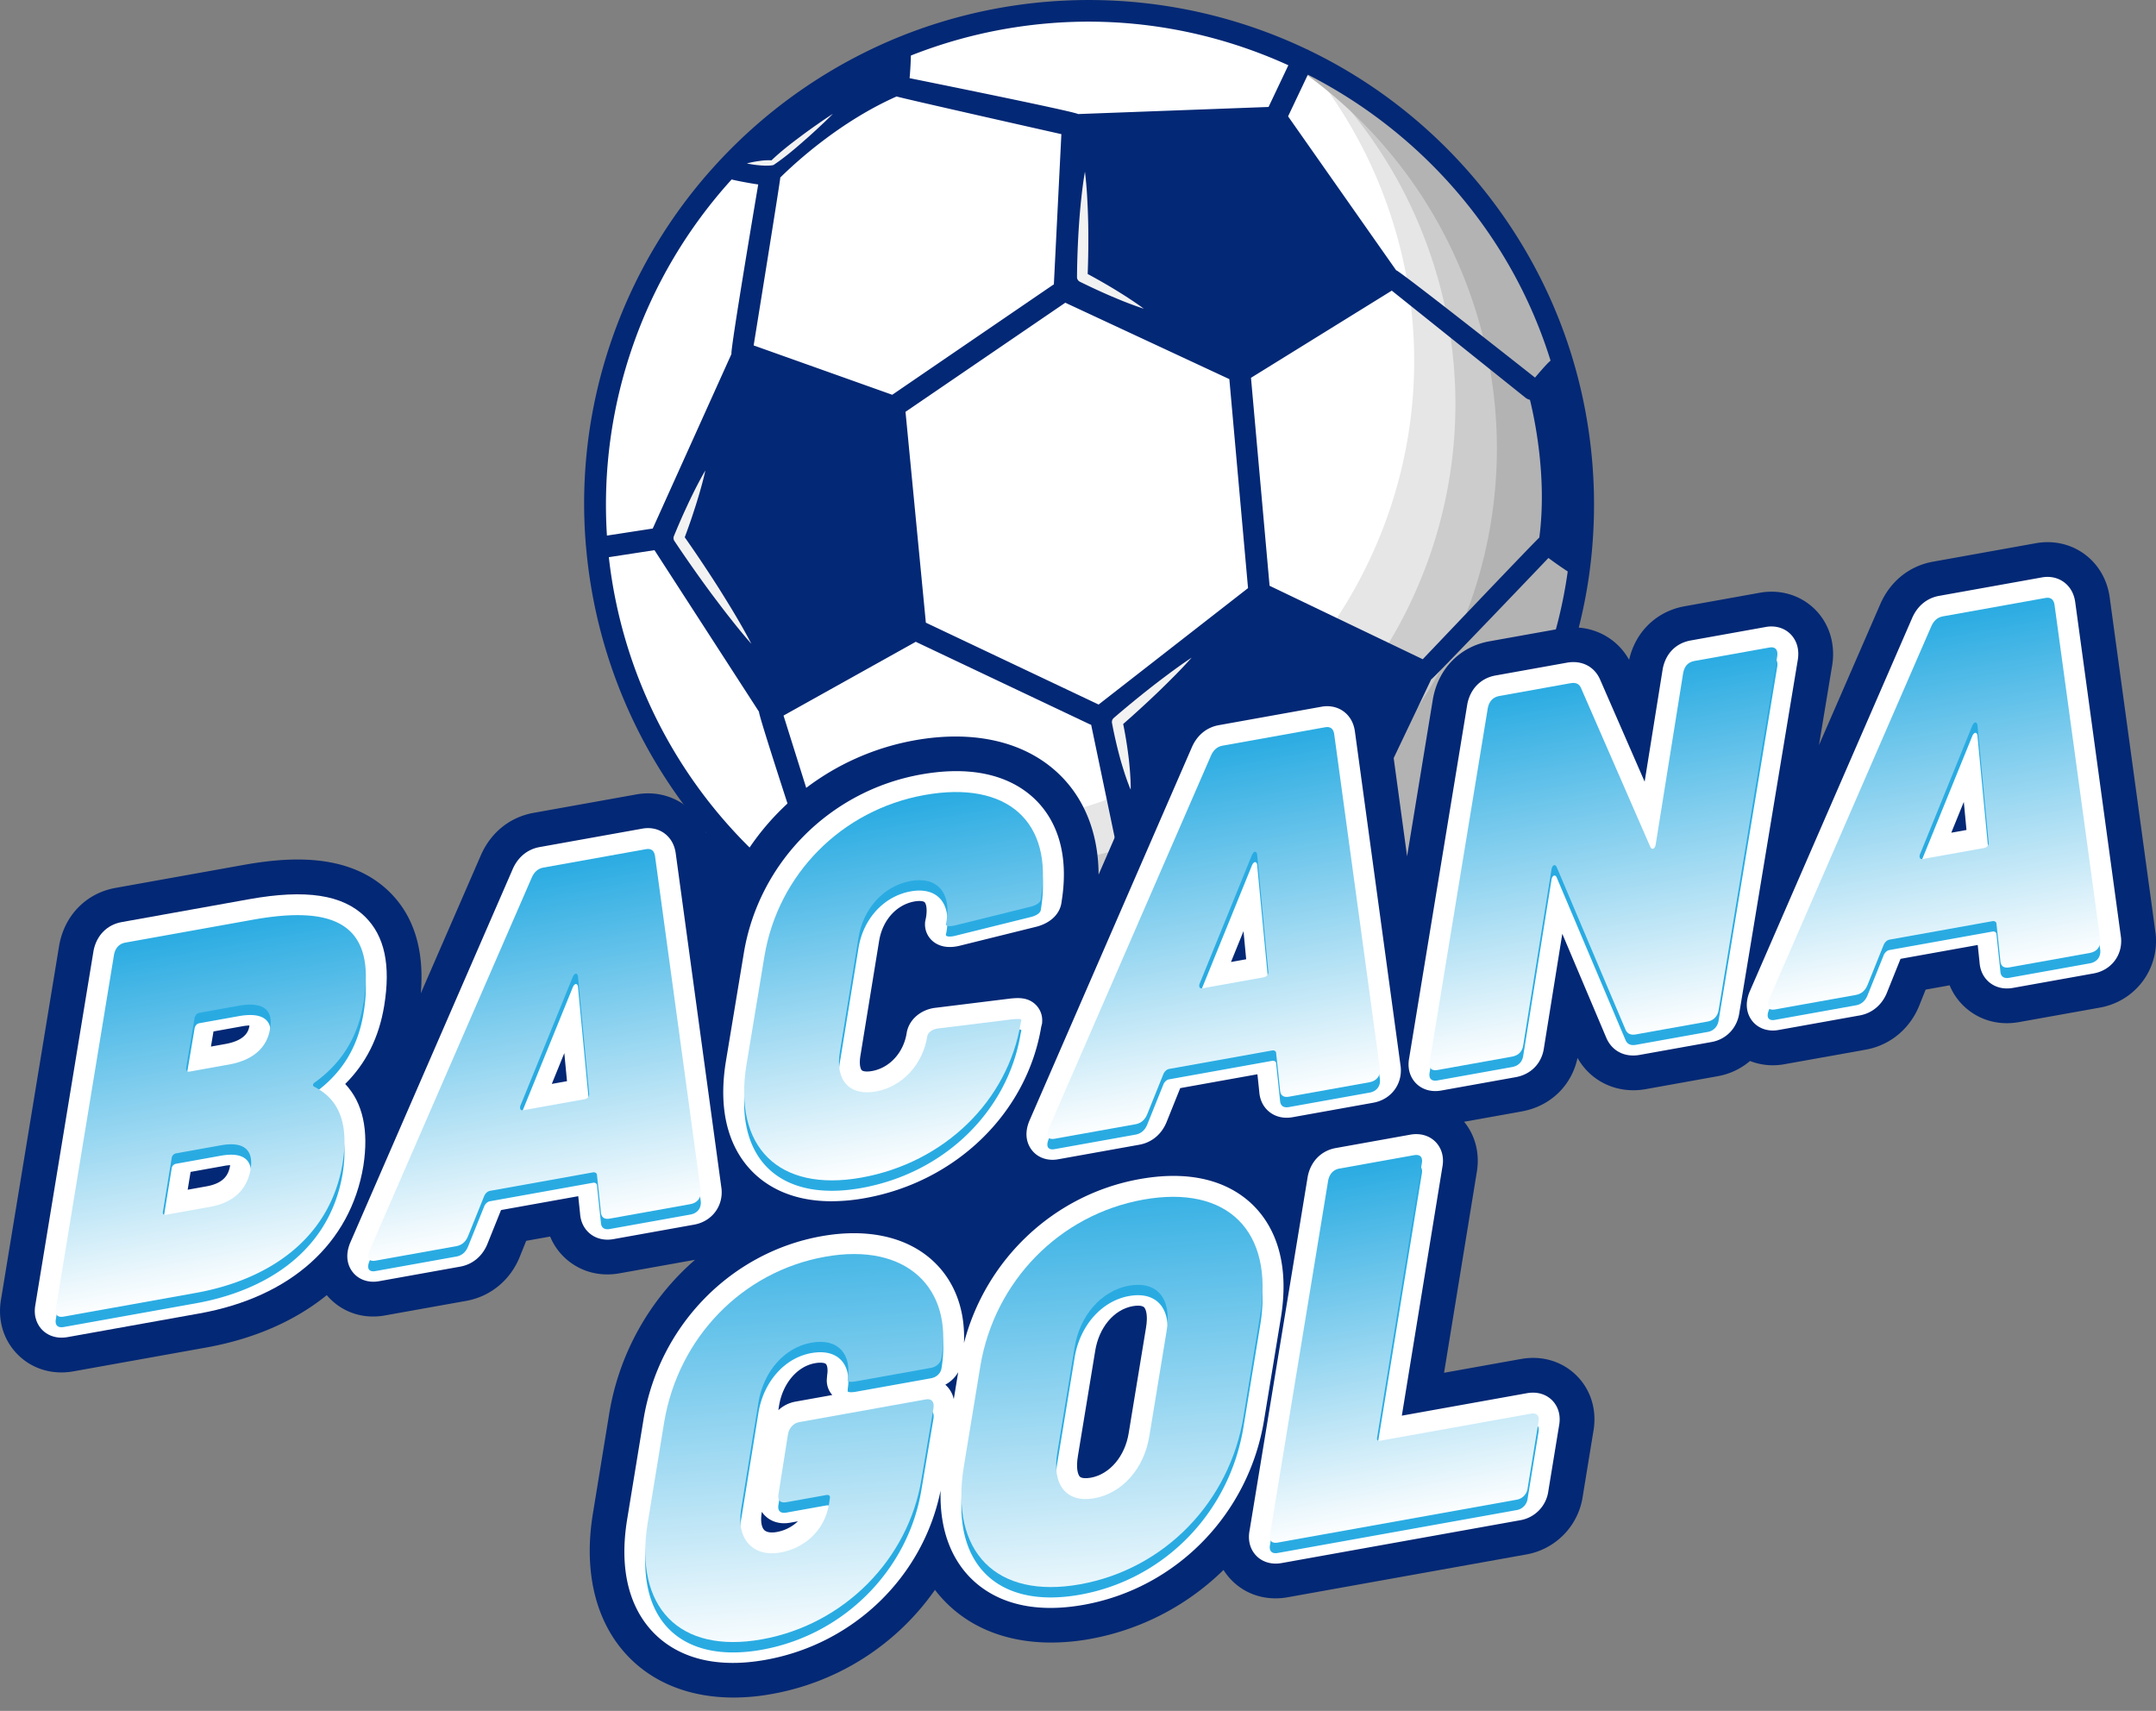
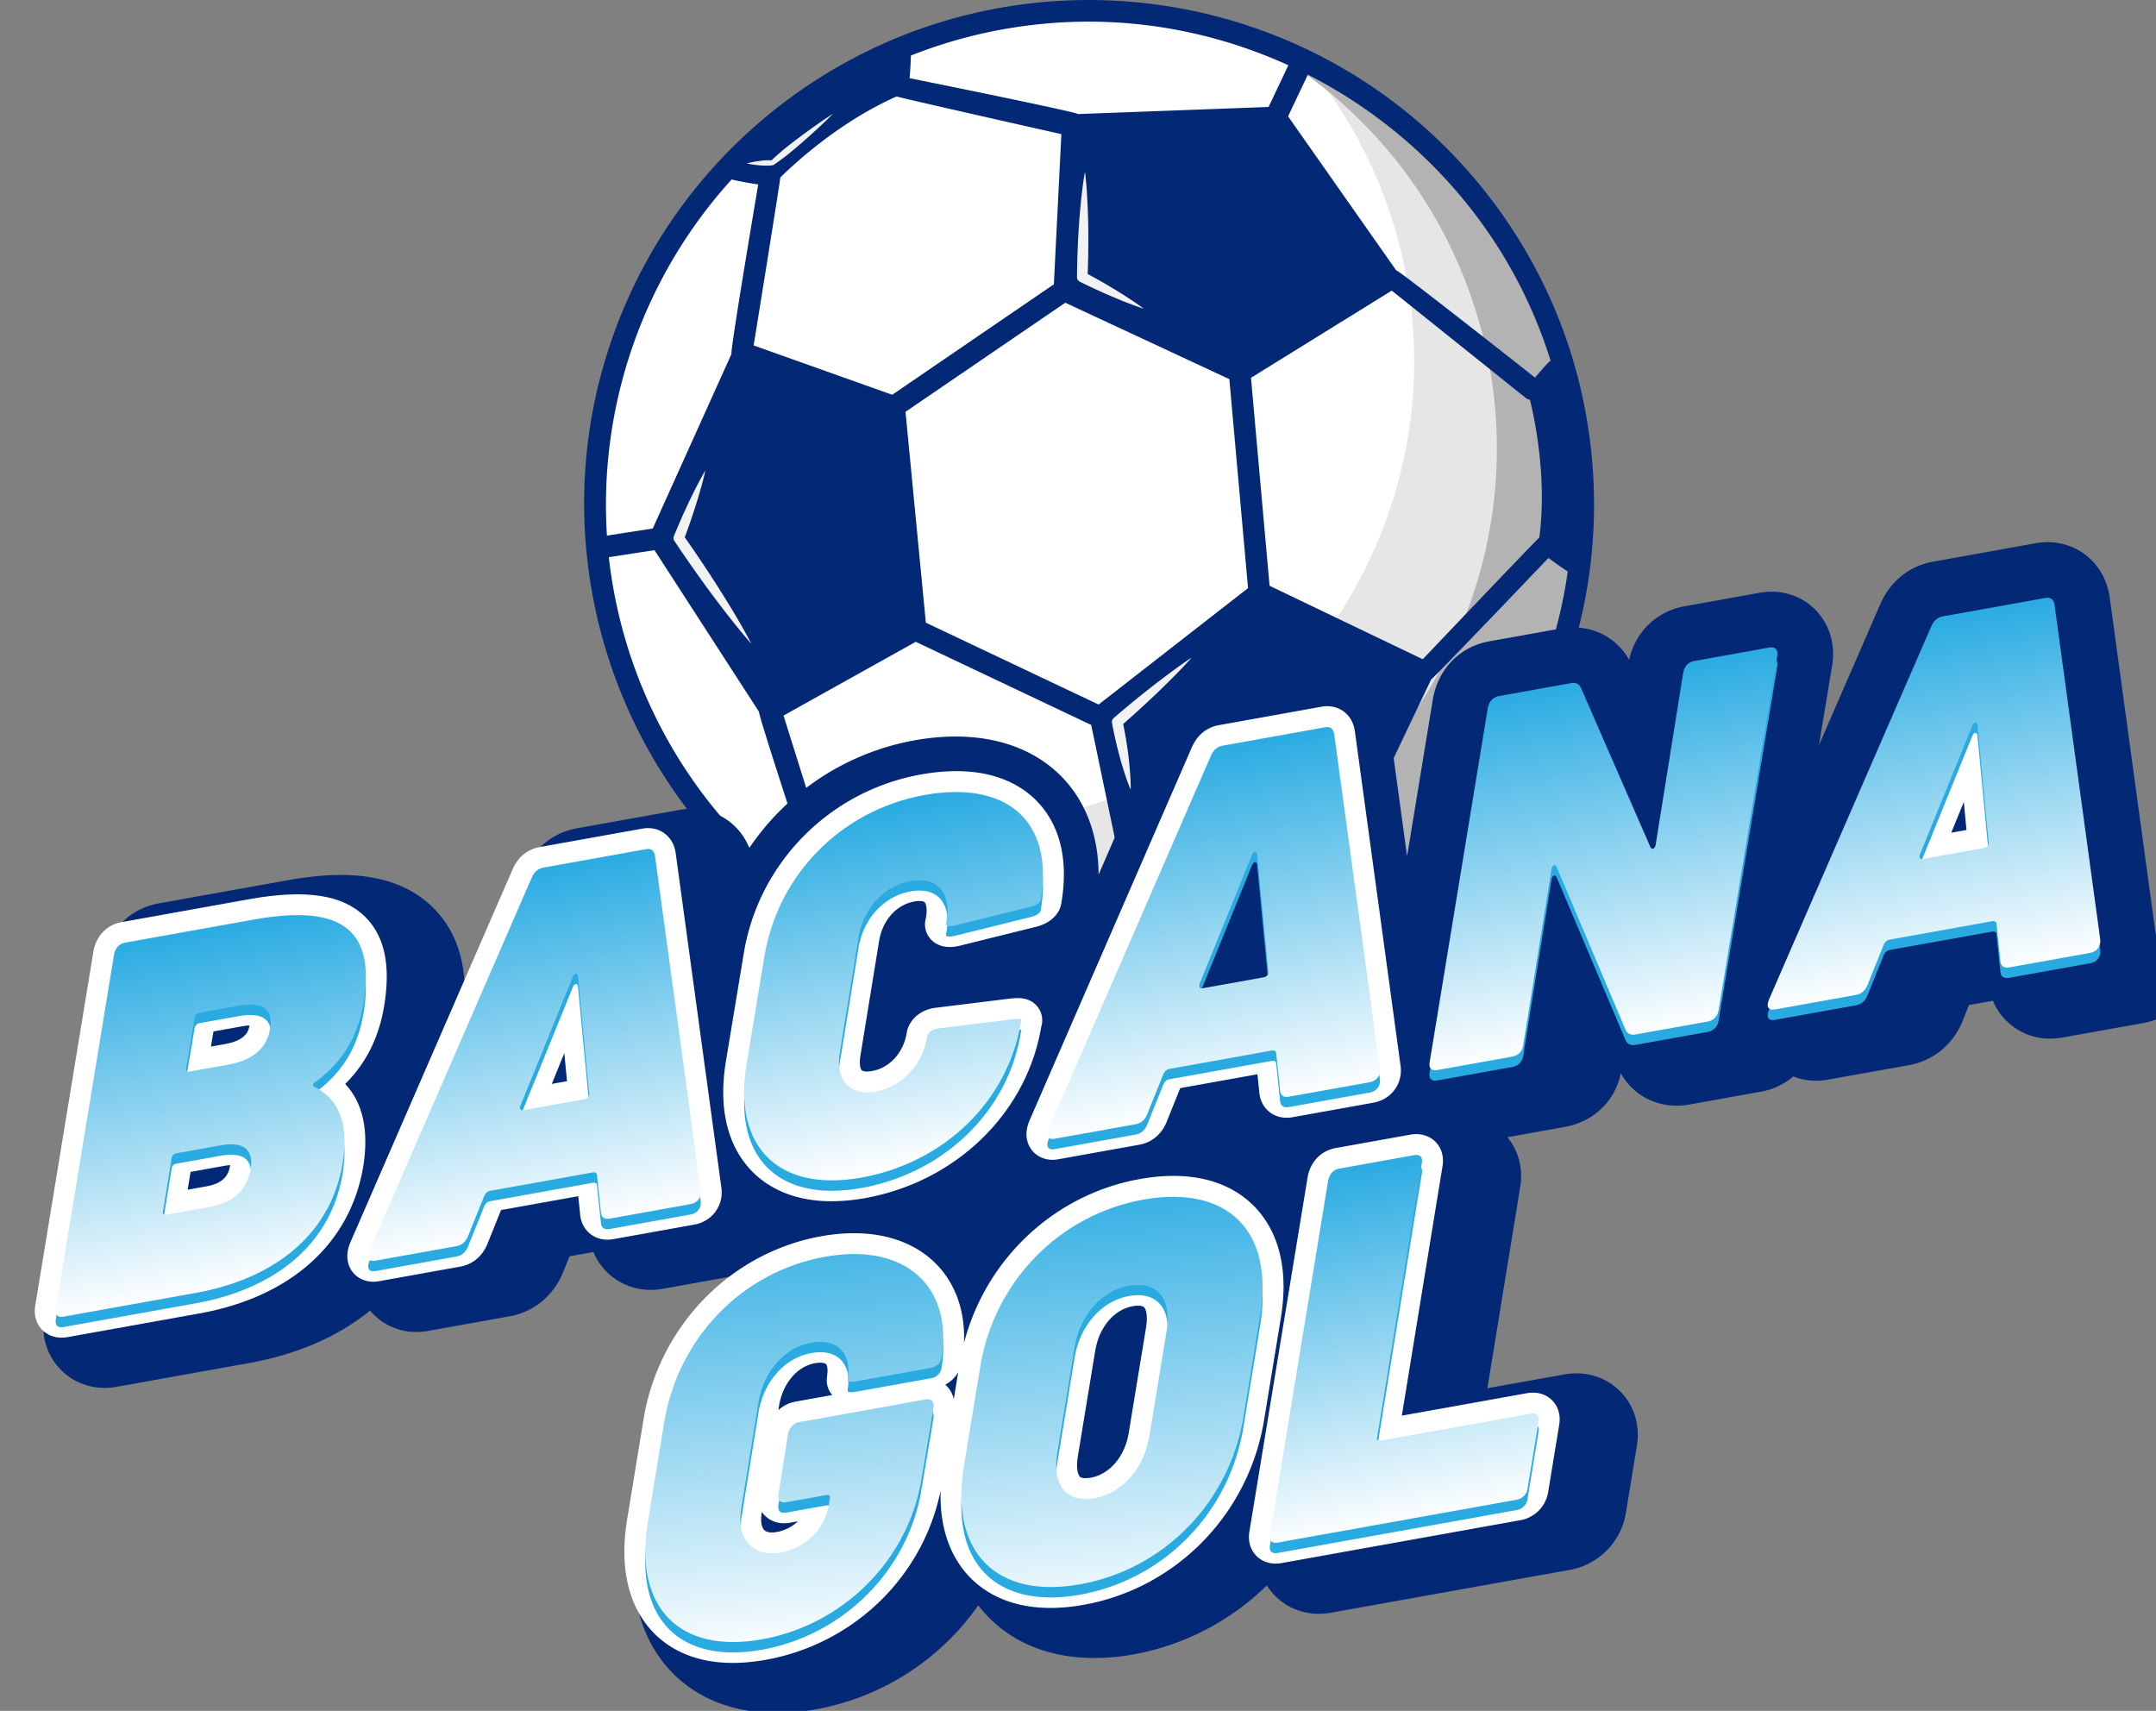
<svg xmlns="http://www.w3.org/2000/svg" width="155" height="123" fill="none">
  <rect width="100%" height="100%" fill="#808080" stroke="none" />
  <path d="M95.897 5.466c8.875 5.076 14.734 13.387 16.94 22.593 2.04 8.504.964 17.77-3.732 25.957-4.695 8.187-12.153 13.803-20.53 16.35-9.067 2.758-19.21 1.917-28.086-3.16-8.85-5.062-14.703-13.343-16.922-22.52-2.064-8.523-.994-17.82 3.714-26.03S59.478 4.822 67.883 2.287c9.05-2.732 19.163-1.882 28.014 3.18Z" fill="#fff" />
  <path d="M111.719 24.312c3.457 9.612 2.519 19.734-1.786 28.168a35.462 35.462 0 0 1-19.699 17.337 35.52 35.52 0 0 1-26.243-.86c-7.848-3.404-14.45-9.608-18.203-17.852a33.387 33.387 0 0 0 8.856 5.628 33.535 33.535 0 0 0 24.766.81A33.478 33.478 0 0 0 98 41.184c4.057-7.955 4.945-17.504 1.682-26.576a33.439 33.439 0 0 0-5.898-10.255c8.064 3.918 14.665 10.866 17.935 19.96Z" fill="#E6E6E6" />
-   <path d="M111.719 24.312c3.457 9.612 2.519 19.734-1.786 28.168a35.462 35.462 0 0 1-19.699 17.337 35.52 35.52 0 0 1-26.243-.86c-8.268-3.588-15.158-10.287-18.786-19.203a33.288 33.288 0 0 0 12.81 9.818c7.51 3.262 16.233 3.786 24.55.803a33.19 33.19 0 0 0 18.428-16.218c4.024-7.893 4.905-17.36 1.671-26.352a33.094 33.094 0 0 0-9.188-13.598c8.206 3.891 14.932 10.898 18.243 20.105Z" fill="#CCC" />
  <path d="M111.719 24.312c3.457 9.612 2.519 19.734-1.786 28.168a35.462 35.462 0 0 1-19.699 17.337 35.52 35.52 0 0 1-26.243-.86c-8.694-3.771-15.867-10.984-19.324-20.596a35.626 35.626 0 0 1-.795-2.5c3.493 7.812 9.723 13.693 17.125 16.909 7.51 3.262 16.233 3.786 24.55.803a33.193 33.193 0 0 0 18.428-16.218c4.023-7.893 4.904-17.36 1.671-26.351-3.003-8.349-9.003-14.763-16.36-18.465a34.8 34.8 0 0 1 3.181 1.207c8.662 3.782 15.805 10.98 19.252 20.566Z" fill="#B3B3B3" />
  <path d="M113.642 39.895a35.537 35.537 0 0 1-3.709 12.584 35.462 35.462 0 0 1-19.699 17.338 35.52 35.52 0 0 1-26.243-.86c-8.694-3.771-15.867-10.984-19.324-20.596a35.308 35.308 0 0 1-.62-22.146 35.304 35.304 0 0 0 1.923 15.582c3.456 9.613 10.63 16.825 19.323 20.596 8.027 3.492 19.775 7.252 28.665 4.064 8.89-3.189 13.678-12.526 17.645-20.32.986-1.927 1.426-4.163 2.039-6.242Z" fill="#fff" />
  <path d="M114.48 33.33a36.47 36.47 0 0 0-1.485-7.759c-2.388-7.764-7.416-14.588-14.16-19.214a36.001 36.001 0 0 0-4.743-2.746c-.024-.015-.048-.03-.075-.043-.021-.01-.044-.016-.066-.024A36.455 36.455 0 0 0 75.376.117a36.327 36.327 0 0 0-10.557 2.465 36.48 36.48 0 0 0-13.315 9.21 36.12 36.12 0 0 0-7.468 12.46 35.936 35.936 0 0 0-1.918 14.916c.01.107.021.213.03.32.002.01 0 .02.002.03l.002.009A36.333 36.333 0 0 0 56.062 64.9a36.49 36.49 0 0 0 14.742 6.827l.108.022a36.42 36.42 0 0 0 27.314-5.205.779.779 0 0 0 .133-.087 36.053 36.053 0 0 0 5.015-3.996c5.911-5.647 9.778-13.187 10.887-21.233a36.493 36.493 0 0 0 .219-7.898Zm-12.195 14.064-11.013-5.282v-.01l-1.336-14.94 10.122-6.268 9.615 7.7a.778.778 0 0 0 .319.149c.361 1.477 1.121 5.197.761 9.117-.024.266-.055.529-.089.79-.101.04-8.379 8.744-8.379 8.744ZM69.621 67.219a.774.774 0 0 0-.277.193c-1.565-.417-5.776-1.709-9.433-4.329l.003-.022a.75.75 0 0 0-.032-.303l-3.553-11.314 9.514-5.307c.02.012.04.026.061.036l12.452 5.902c.03.014.06.022.09.032L80.67 62.76l-11.05 4.46ZM56.097 12.761c1.148-1.131 4.332-4.04 8.364-5.827.086.064 11.844 2.71 11.844 2.71l-.54 10.807c-.03.015-.06.029-.088.048 0 0-11.51 7.866-11.53 7.883l-9.965-3.548s1.94-11.985 1.915-12.073Zm22.886 37.89L66.572 44.77l-.01-.004-1.463-15.159 11.457-7.823c.01-.007.017-.016.026-.023l11.799 5.495v.001l1.34 14.984c.001.013.005.024.007.037L78.983 50.65Zm32.491-24.725c-.036.03-.066.057-.091.08-.246.228-.686.737-1.026 1.141 0 0-9.794-7.735-9.987-7.718L92.603 8.365l1.422-2.998c8.15 4.157 14.616 11.45 17.449 20.559ZM75.501 1.667c6.006-.484 11.875.634 17.122 3.024L91.2 7.69l-13.7.51c-.107-.162-12.107-2.58-12.107-2.58.036-.395.075-.954.093-1.627A34.768 34.768 0 0 1 75.5 1.668Zm-22.9 11.235c.172.056 1.375.29 1.91.358 0 0-2.037 12.025-1.923 12.186l-5.663 12.557c-.015.002-.03 0-.045.002l-3.246.5A34.795 34.795 0 0 1 52.6 12.901Zm-8.832 27.155 3.283-.505 7.517 11.622c-.084.173 3.733 11.75 3.733 11.75-.348.164-.813.394-1.358.69A34.781 34.781 0 0 1 43.77 40.057ZM81.097 70.83a34.86 34.86 0 0 1-9.896-.61 4.88 4.88 0 0 0-.058-.225c-.097-.332-.361-.973-.578-1.48l10.926-4.41a.77.77 0 0 0 .41-.396l13.643-1.275 1.316 3.09a34.518 34.518 0 0 1-15.763 5.306Zm17.08-6.186-1.263-2.966a.781.781 0 0 0-.075-.136l6.051-12.698c.137-.036 8.431-8.73 8.431-8.73.339.253.809.59 1.387.97-1.36 9.716-6.825 18.156-14.53 23.56Z" fill="#032875" />
  <path d="M51.683 42.299a97.622 97.622 0 0 0-2.455-3.673c.127-.343.253-.687.373-1.033.145-.41.276-.827.412-1.24.13-.417.259-.834.375-1.256.118-.42.229-.845.322-1.276-.225.38-.432.766-.632 1.155-.202.388-.39.782-.579 1.175-.181.396-.369.79-.541 1.19-.176.399-.345.8-.51 1.202a.373.373 0 0 0 .034.345l.006.01a97.688 97.688 0 0 0 2.65 3.773c.463.615.925 1.23 1.404 1.834.478.604.962 1.204 1.478 1.783a40.398 40.398 0 0 0-1.13-2.02c-.391-.665-.8-1.317-1.207-1.97Zm30.545-20.107c-.336-.252-.68-.487-1.03-.715-.346-.232-.701-.448-1.054-.667a46.826 46.826 0 0 0-1.948-1.113 64.58 64.58 0 0 0 .039-3.557 49.028 49.028 0 0 0-.072-1.895A26.976 26.976 0 0 0 78 12.347c-.115.629-.19 1.258-.26 1.887-.068.63-.124 1.26-.167 1.89a64.657 64.657 0 0 0-.145 3.783v.013a.369.369 0 0 0 .206.334c.743.367 1.495.716 2.258 1.044.384.16.766.324 1.155.472.388.15.78.294 1.18.422Zm1.99 26.106c-.474.353-.947.708-1.412 1.072a76.21 76.21 0 0 0-2.735 2.246.385.385 0 0 0-.127.361l.001.006a32.836 32.836 0 0 0 .551 2.417c.105.4.23.797.355 1.193.134.395.266.79.436 1.177.01-.423-.019-.838-.045-1.254-.035-.414-.07-.828-.126-1.238a28.967 28.967 0 0 0-.368-2.227 77.789 77.789 0 0 0 2.444-2.236 70.14 70.14 0 0 0 1.263-1.244 34.66 34.66 0 0 0 1.219-1.294c-.498.326-.978.673-1.456 1.021ZM57.58 9.79c-.733.545-1.455 1.105-2.116 1.737a4.143 4.143 0 0 0-.858.044 6.83 6.83 0 0 0-.914.179 7 7 0 0 0 .922.136c.307.026.613.04.918-.004l.01-.001a.237.237 0 0 0 .097-.038c.777-.524 1.49-1.127 2.191-1.745.352-.308.699-.62 1.04-.941.344-.317.682-.64 1.012-.976-.396.253-.784.517-1.165.787-.385.267-.763.542-1.137.821Z" fill="#F2F2F2" />
-   <path d="m154.978 67.176-.009-.082-3.301-24.165-.011-.073c-.196-1.261-.852-2.344-1.846-3.054-.988-.704-2.217-.97-3.451-.749l-7.395 1.329c-1.722.308-3.109 1.442-3.814 3.113l-4.382 10.076.954-5.762.022-.147c.19-1.507-.294-2.934-1.333-3.921-1.031-.976-2.452-1.386-3.901-1.126l-5.397.97c-2.021.362-3.536 1.83-3.994 3.851-.963-1.722-2.877-2.618-4.915-2.25l-5.139.921c-2.052.368-3.592 1.895-4.02 3.984l-.017.076-1.871 11.394-1.274-9.338-.011-.065c-.196-1.264-.85-2.35-1.846-3.06-.988-.703-2.214-.972-3.454-.749l-7.392 1.326c-1.724.311-3.112 1.445-3.814 3.116L78.98 62.879c-.009-2.878-.957-5.37-2.772-7.156-2.423-2.386-6.135-3.274-10.45-2.5a18.246 18.246 0 0 0-11.89 7.739l-3.115-1.111a4.444 4.444 0 0 0-1.554-1.988c-.988-.704-2.214-.972-3.451-.75l-7.395 1.327c-1.721.31-3.108 1.445-3.813 3.116l-4.287 9.856c.26-3.11-.492-5.559-2.25-7.286-2.953-2.901-7.424-2.494-10.532-1.937l-9.167 1.645c-2.053.368-3.593 1.895-4.02 3.984l-.018.08-4.181 25.45c-.278 1.508.141 2.963 1.16 4.004.836.857 1.96 1.315 3.168 1.315.29 0 .58-.026.878-.08l9.498-1.704c3.488-.625 6.427-1.923 8.703-3.772a4.312 4.312 0 0 0 3.335 1.535c.284 0 .572-.025.864-.079l5.835-1.046c1.755-.314 3.196-1.516 3.862-3.218l.441-1.097 1.722-.308c.28.682.727 1.281 1.316 1.753 1.022.817 2.327 1.134 3.678.89l5.424-.972a18.673 18.673 0 0 0-6.163 11.015l-1.186 7.261v.003c-.7 4.308.269 8.009 2.726 10.424 1.854 1.821 4.42 2.768 7.39 2.768.885 0 1.806-.082 2.754-.255a18.211 18.211 0 0 0 11.727-7.486c.263.345.549.67.86.975 1.877 1.852 4.476 2.813 7.491 2.813a15.9 15.9 0 0 0 2.795-.257 18.353 18.353 0 0 0 9.597-4.962c.164.26.354.503.575.729.835.857 1.959 1.312 3.165 1.312.289 0 .583-.025.878-.079l17.151-3.076a4.978 4.978 0 0 0 4.06-4.187l.756-4.628c.277-1.507-.142-2.96-1.158-4.001-1.037-1.06-2.512-1.513-4.046-1.236l-5.524.99 2.339-14.34c.252-1.369-.071-2.695-.898-3.707l4.157-.746c2.049-.37 3.575-1.855 3.997-3.845.966 1.719 2.874 2.61 4.912 2.245l5.173-.93a4.876 4.876 0 0 0 2.315-1.092 4.49 4.49 0 0 0 1.628.308c.283 0 .572-.025.864-.079l5.841-1.046c1.752-.317 3.19-1.518 3.856-3.217l.438-1.097 1.725-.309c.28.685.727 1.281 1.316 1.753 1.022.817 2.327 1.134 3.678.89l5.803-1.04c2.531-.455 4.258-2.716 4.018-5.264Z" fill="#032875" />
+   <path d="m154.978 67.176-.009-.082-3.301-24.165-.011-.073c-.196-1.261-.852-2.344-1.846-3.054-.988-.704-2.217-.97-3.451-.749l-7.395 1.329c-1.722.308-3.109 1.442-3.814 3.113l-4.382 10.076.954-5.762.022-.147c.19-1.507-.294-2.934-1.333-3.921-1.031-.976-2.452-1.386-3.901-1.126l-5.397.97c-2.021.362-3.536 1.83-3.994 3.851-.963-1.722-2.877-2.618-4.915-2.25l-5.139.921c-2.052.368-3.592 1.895-4.02 3.984l-.017.076-1.871 11.394-1.274-9.338-.011-.065c-.196-1.264-.85-2.35-1.846-3.06-.988-.703-2.214-.972-3.454-.749l-7.392 1.326c-1.724.311-3.112 1.445-3.814 3.116L78.98 62.879c-.009-2.878-.957-5.37-2.772-7.156-2.423-2.386-6.135-3.274-10.45-2.5a18.246 18.246 0 0 0-11.89 7.739a4.444 4.444 0 0 0-1.554-1.988c-.988-.704-2.214-.972-3.451-.75l-7.395 1.327c-1.721.31-3.108 1.445-3.813 3.116l-4.287 9.856c.26-3.11-.492-5.559-2.25-7.286-2.953-2.901-7.424-2.494-10.532-1.937l-9.167 1.645c-2.053.368-3.593 1.895-4.02 3.984l-.018.08-4.181 25.45c-.278 1.508.141 2.963 1.16 4.004.836.857 1.96 1.315 3.168 1.315.29 0 .58-.026.878-.08l9.498-1.704c3.488-.625 6.427-1.923 8.703-3.772a4.312 4.312 0 0 0 3.335 1.535c.284 0 .572-.025.864-.079l5.835-1.046c1.755-.314 3.196-1.516 3.862-3.218l.441-1.097 1.722-.308c.28.682.727 1.281 1.316 1.753 1.022.817 2.327 1.134 3.678.89l5.424-.972a18.673 18.673 0 0 0-6.163 11.015l-1.186 7.261v.003c-.7 4.308.269 8.009 2.726 10.424 1.854 1.821 4.42 2.768 7.39 2.768.885 0 1.806-.082 2.754-.255a18.211 18.211 0 0 0 11.727-7.486c.263.345.549.67.86.975 1.877 1.852 4.476 2.813 7.491 2.813a15.9 15.9 0 0 0 2.795-.257 18.353 18.353 0 0 0 9.597-4.962c.164.26.354.503.575.729.835.857 1.959 1.312 3.165 1.312.289 0 .583-.025.878-.079l17.151-3.076a4.978 4.978 0 0 0 4.06-4.187l.756-4.628c.277-1.507-.142-2.96-1.158-4.001-1.037-1.06-2.512-1.513-4.046-1.236l-5.524.99 2.339-14.34c.252-1.369-.071-2.695-.898-3.707l4.157-.746c2.049-.37 3.575-1.855 3.997-3.845.966 1.719 2.874 2.61 4.912 2.245l5.173-.93a4.876 4.876 0 0 0 2.315-1.092 4.49 4.49 0 0 0 1.628.308c.283 0 .572-.025.864-.079l5.841-1.046c1.752-.317 3.19-1.518 3.856-3.217l.438-1.097 1.725-.309c.28.685.727 1.281 1.316 1.753 1.022.817 2.327 1.134 3.678.89l5.803-1.04c2.531-.455 4.258-2.716 4.018-5.264Z" fill="#032875" />
  <path d="m16.884 70.833-2.81.504c-.766.138-1.357.71-1.541 1.493l-.645 3.794-.005.09c-.036.768.343 1.22.572 1.42.304.268.697.41 1.11.41.108 0 .218-.01.327-.03l2.846-.51c2.329-.418 3.843-1.805 4.159-3.807.244-1.389-.24-2.214-.689-2.663-.731-.73-1.85-.966-3.324-.701Zm1.05 2.89c-.044.288-.161 1.05-1.727 1.331l-1.042.187.184-1.088 2.066-.371a3.48 3.48 0 0 1 .519-.058Z" fill="#fff" />
  <path d="M24.818 77.928c1.507-1.497 2.428-3.346 2.802-5.614.48-2.932.03-5.028-1.374-6.408-1.617-1.59-4.266-1.99-8.335-1.26l-9.167 1.646c-1.039.187-1.792.945-2.014 2.028L2.547 93.78c-.186.966.223 1.559.485 1.828.357.365.85.56 1.392.56.138 0 .28-.012.422-.038l9.5-1.705c6.562-1.178 10.853-5.035 11.776-10.596.4-2.58-.038-4.556-1.304-5.9Zm-.159-6.099c-.333 2.023-1.221 3.515-2.793 4.693-.83.542-.878 1.284-.86 1.584.038.599.393 1.112.954 1.383.826.432 1.606 1.24 1.199 3.865-.959 5.78-6.266 7.569-9.344 8.121l-8.087 1.452 3.9-23.749 8.814-1.582c3.666-.658 5.123-.12 5.699.445.65.64.825 1.915.518 3.788Z" fill="#fff" />
  <path d="m15.601 80.866-3.217.578a1.892 1.892 0 0 0-1.532 1.638l-.606 3.716c-.116.578.032 1.133.412 1.533.315.331.741.509 1.203.509.11 0 .22-.01.333-.03l3.179-.571c2.3-.413 3.766-1.815 4.128-3.947l.004-.027c.217-1.439-.286-2.273-.746-2.72-.718-.697-1.78-.926-3.158-.679Zm.939 2.94c-.105.604-.394 1.25-1.698 1.484l-1.35.242.21-1.28 2.43-.436c.176-.032.312-.045.413-.049a1.901 1.901 0 0 1-.005.038Zm32.036-22.48-.004-.026c-.117-.757-.515-1.182-.827-1.405-.436-.31-.99-.426-1.558-.324l-7.393 1.327c-.888.16-1.583.741-1.957 1.637L25.2 89.29c-.48 1.104-.105 1.835.162 2.172.35.442.885.685 1.48.685.132 0 .267-.012.404-.037l5.838-1.048c.907-.162 1.625-.772 1.975-1.675l.962-2.393 5.55-.996.132 1.251c.039.595.296 1.11.726 1.453.45.36 1.043.496 1.671.383l5.803-1.042c1.263-.226 2.091-1.307 1.97-2.57l-3.297-24.146Zm-3.993 24.626-.164-1.555a1.682 1.682 0 0 0-.575-1.188 1.75 1.75 0 0 0-1.472-.4l-7.427 1.333c-.619.11-1.166.536-1.465 1.14l-1.16 2.871-3.638.654 10.874-25 6.179-1.11 3.073 22.497-4.225.758Z" fill="#fff" />
  <path d="m43.032 69.914-.026-.107c-.18-.732-.755-1.244-1.465-1.304-.582-.049-1.342.222-1.738 1.13l-3.79 9.323-.044.107-.027.113c-.144.614.004 1.208.406 1.632.315.331.752.512 1.212.512.104 0 .21-.009.314-.028l4.433-.796c.975-.173 1.654-1.077 1.54-2.033l-.815-8.55Zm-3.362 8.011.9-2.214.193 2.018-1.093.196Zm35.25-4.364.006-.14a1.563 1.563 0 0 0-.479-1.202c-.564-.541-1.26-.48-1.77-.436l-5.377.664c-1.072.106-1.937.832-2.11 1.774l-.006.039c-.22 1.41-1.22 2.51-2.49 2.738-.4.072-.66.023-.741-.058-.082-.08-.206-.408-.089-1.082l1.343-8.244c.252-1.473 1.246-2.574 2.533-2.805.396-.07.655-.023.735.057.083.082.21.415.099 1.087l-.066.319-.006.114c-.024.499.195.986.587 1.304.342.276.963.55 1.967.286l5.451-1.352.031-.007c1.032-.28 1.69-.944 1.782-1.791.632-3.907-.666-6.14-1.87-7.325-1.293-1.274-3.774-2.623-8.252-1.82-6.535 1.173-11.649 6.333-12.723 12.839l-1.285 7.76v.001c-.712 4.328.674 6.746 1.962 8.014 1.025 1.008 2.78 2.066 5.63 2.066a13.7 13.7 0 0 0 2.416-.228c6.53-1.172 11.61-6.108 12.655-12.291l.067-.28Zm-13.252 9.623c-2.417.434-4.288.08-5.41-1.024-1.123-1.105-1.506-2.97-1.107-5.393l1.284-7.759c.869-5.258 5.006-9.428 10.294-10.377 2.506-.45 4.5-.094 5.614 1.003 1.114 1.097 1.237 2.778 1.088 4.17l-3.866.958c-.12-.81-.45-1.502-.977-2.025-.819-.81-2.019-1.121-3.38-.877-2.545.457-4.492 2.518-4.96 5.261l-1.343 8.241c-.265 1.529.066 2.844.933 3.704.82.813 2.023 1.126 3.387.881 2.318-.416 4.173-2.214 4.788-4.569l3.486-.43c-1.365 4.174-5.13 7.392-9.831 8.236ZM97.404 52.56l-.004-.024c-.116-.757-.514-1.182-.827-1.406-.436-.31-.99-.425-1.558-.324l-7.393 1.328c-.889.16-1.583.74-1.957 1.637L74.028 80.524c-.481 1.104-.105 1.834.162 2.171.35.443.885.686 1.48.686.131 0 .267-.012.403-.037l5.841-1.048c.906-.163 1.624-.773 1.973-1.675l.962-2.393 5.55-.996.132 1.251c.039.595.295 1.11.725 1.453.449.36 1.042.496 1.672.383l5.804-1.042c1.262-.227 2.09-1.308 1.969-2.57l-3.297-24.146ZM93.41 77.189l-.164-1.556a1.682 1.682 0 0 0-.574-1.187c-.4-.35-.937-.497-1.473-.402l-7.431 1.334c-.617.111-1.163.538-1.46 1.14l-1.16 2.872-3.64.653 10.875-25 6.179-1.11 3.073 22.498-4.225.758Z" fill="#fff" />
-   <path d="m91.87 61.258-.01-.11-.027-.107c-.18-.73-.754-1.242-1.463-1.302-.583-.05-1.342.22-1.738 1.128l-3.835 9.43-.026.113c-.145.612.002 1.207.404 1.632.314.332.753.514 1.213.514.103 0 .208-.01.311-.028l4.439-.797c.972-.175 1.65-1.078 1.537-2.032l-.805-8.441Zm-3.372 7.902.9-2.214.193 2.018-1.093.197Zm40.764-21.814c.124-.97-.307-1.54-.575-1.794-.444-.422-1.078-.596-1.736-.478l-5.396.969c-1.069.191-1.804.937-2.018 2.044l-1.3 8.11-3.19-7.314c-.405-.959-1.324-1.435-2.401-1.241l-5.138.922c-1.039.187-1.792.945-2.014 2.028l-4.183 25.46c-.186.966.223 1.559.486 1.828.357.365.849.56 1.391.56.138 0 .28-.013.423-.038l5.359-.962c1.107-.199 1.882-1.008 2.03-2.115l1.317-8.193 3.16 7.468c.406.959 1.327 1.434 2.401 1.24l5.175-.928c1.061-.191 1.839-1.013 1.992-2.1l4.209-25.41.008-.056Zm-7.129 24.686-4.168.748-4.663-11.016c-.296-.713-.986-1.136-1.722-1.055-.768.085-1.377.698-1.517 1.537l-1.978 12.308-3.593.645 3.901-23.75 4.174-.748 4.712 10.806.027.058a1.668 1.668 0 0 0 1.733.94c.757-.11 1.334-.71 1.473-1.54l1.928-12.037 3.628-.65-3.935 23.754Zm30.353-4.62-3.297-24.147-.004-.026c-.117-.757-.515-1.181-.828-1.405-.436-.31-.989-.425-1.557-.323l-7.393 1.327c-.889.16-1.583.741-1.957 1.637L125.813 71.23c-.481 1.103-.105 1.834.161 2.171.351.443.886.685 1.48.685.132 0 .268-.011.404-.036l5.841-1.048c.906-.163 1.624-.773 1.973-1.675l.962-2.393 5.549-.997.132 1.252c.04.595.296 1.11.726 1.453.45.36 1.044.495 1.672.382l5.803-1.041c1.262-.227 2.09-1.307 1.97-2.57Zm-7.29.48-.164-1.554a1.685 1.685 0 0 0-.573-1.187 1.755 1.755 0 0 0-1.475-.403l-7.43 1.334c-.615.11-1.161.536-1.46 1.138l-1.161 2.874-3.639.653 10.874-25 6.179-1.11 3.074 22.497-4.225.758Z" fill="#fff" />
  <path d="m143.644 51.854-.026-.106c-.179-.732-.753-1.244-1.463-1.305-.583-.049-1.343.221-1.739 1.13l-3.835 9.43-.026.114c-.144.614.004 1.208.407 1.632.314.33.751.511 1.211.511.104 0 .209-.01.314-.028l4.433-.796c.976-.174 1.654-1.078 1.539-2.034l-.815-8.548Zm-3.361 8.01.9-2.213.192 2.018-1.092.196ZM92.071 94.825c.742-4.41-.667-6.88-1.98-8.177-1.307-1.29-3.786-2.665-8.165-1.879-6.139 1.103-11.056 5.755-12.623 11.784.097-2.31-.618-4.322-2.075-5.757-1.876-1.848-4.781-2.53-8.182-1.92-6.518 1.17-11.65 6.437-12.773 13.112l-1.188 7.258v.002c-.725 4.469.693 6.949 2.01 8.242 1.024 1.005 2.77 2.061 5.59 2.061.716 0 1.502-.068 2.361-.222 6.343-1.138 11.328-5.996 12.576-12.171-.096 3.278 1.088 5.235 2.208 6.338 1.04 1.025 2.817 2.102 5.688 2.102.728 0 1.527-.069 2.401-.226 6.67-1.197 11.883-6.557 12.967-13.332l1.185-7.215Zm-25.803 2.112-3.87.694a3.38 3.38 0 0 0-.92-1.709c-.823-.807-2.037-1.114-3.421-.867-2.534.455-4.547 2.678-5.012 5.533l-1.244 7.677c-.257 1.585.113 2.96 1.044 3.874.88.863 2.131 1.2 3.523.951 2.472-.444 4.323-2.302 4.717-4.734l.053-.366a1.684 1.684 0 0 0-.423-1.497 1.721 1.721 0 0 0-1.566-.488l-1.479.266.415-2.622 7.318-1.313-.635 3.752c-.844 5.207-4.964 9.342-10.253 10.291-1.647.296-3.906.358-5.316-1.026-1.149-1.128-1.558-3.126-1.152-5.625l1.186-7.25c.913-5.425 5.07-9.705 10.344-10.652 2.413-.433 4.382-.041 5.544 1.103.932.92 1.334 2.33 1.147 4.008Zm-9.069 3.827c-.48.086-.904.302-1.242.618l.05-.315c.26-1.601 1.298-2.832 2.58-3.062a2.22 2.22 0 0 1 .389-.038c.232 0 .357.051.4.093.09.09.158.371.092.78l-.02.246c-.045.419.082.846.36 1.172l.027.033-2.636.473Zm.165 8.606a2.944 2.944 0 0 1-1.526.77c-.402.072-.726.022-.89-.138-.21-.207-.28-.676-.185-1.257l.01-.055c.071.107.145.194.21.26.448.459 1.11.648 1.814.522l.567-.102Zm11.205-8.782a1.923 1.923 0 0 0-.608-1.04 2.35 2.35 0 0 0 .926-.897l-.318 1.937Zm20.542-6.253-1.187 7.226c-.885 5.525-5.119 9.889-10.536 10.862-1.688.303-4.004.365-5.45-1.06-1.185-1.167-1.586-3.142-1.16-5.71l1.186-7.218c.916-5.447 5.133-9.754 10.493-10.716a10.817 10.817 0 0 1 1.904-.182c1.553 0 2.787.419 3.62 1.243 1.159 1.143 1.55 3.062 1.13 5.555Zm22.485 6.346c-.448-.458-1.11-.649-1.814-.522l-9.001 1.616 2.911-17.854c.186-.965-.223-1.557-.486-1.826-.447-.458-1.109-.648-1.813-.522l-5.36.962c-1.04.187-1.792.945-2.014 2.028l-4.183 25.46c-.186.967.223 1.56.486 1.829.357.365.85.559 1.39.559.139 0 .28-.013.423-.038l17.151-3.079a2.453 2.453 0 0 0 2.029-2.106l.767-4.68c.185-.966-.224-1.559-.486-1.827Zm-3.194 5.727-15.385 2.762 3.9-23.749 3.596-.645-2.978 18.265c-.116.577.032 1.132.41 1.531.389.41.95.585 1.538.481l9.418-1.691-.499 3.046Z" fill="#fff" />
  <path d="M80.9 90.955c-2.606.468-4.668 2.763-5.129 5.7l-1.235 7.516c-.298 1.731.05 3.192.982 4.116.65.645 1.533.981 2.543.981.286 0 .582-.027.885-.081 2.626-.472 4.701-2.767 5.166-5.711l1.235-7.512c.381-2.214-.323-3.455-.98-4.107-.84-.832-2.072-1.153-3.467-.902Zm1.487 4.512-1.237 7.528-.001.011c-.266 1.686-1.364 2.985-2.734 3.231-.368.066-.669.037-.783-.077-.125-.124-.295-.575-.137-1.492l1.24-7.539c.264-1.687 1.347-2.982 2.696-3.224.138-.025.266-.037.38-.037.207 0 .365.04.441.116.124.122.293.57.135 1.483Z" fill="#fff" />
  <path d="M18.175 66.87 9.01 68.515c-.444.08-.715.39-.81.854L4.023 94.795c-.096.465.114.688.557.608l9.5-1.705c5.1-.916 9.634-3.78 10.558-9.35.423-2.723-.189-4.514-2.013-5.454-.18-.08-.172-.23.092-.39 1.861-1.377 3.01-3.186 3.422-5.683.929-5.683-2.123-7-7.964-5.951Zm-.154 17.92c-.255 1.5-1.252 2.424-2.915 2.722l-3.178.57c-.185.034-.254-.065-.208-.26l.62-3.802a.388.388 0 0 1 .31-.353l3.216-.578c1.626-.292 2.369.284 2.155 1.701Zm1.395-10.091c-.212 1.38-1.244 2.273-2.944 2.578l-2.847.511c-.184.033-.253-.066-.244-.254l.612-3.614c.045-.195.162-.327.346-.36l2.81-.505c1.737-.311 2.516.257 2.267 1.644Zm27.672-12.423c-.056-.363-.267-.548-.636-.482l-7.393 1.327c-.406.073-.676.345-.842.748L26.575 90.635c-.247.566-.04.827.404.748l5.84-1.049c.37-.066.674-.307.842-.747l1.164-2.893c.08-.164.234-.303.382-.33l7.43-1.333c.147-.026.29.06.282.21l.279 2.634c.017.407.267.548.636.482l5.803-1.041c.481-.087.791-.44.742-.954l-3.29-24.086ZM42.043 79.77l-4.435.796c-.185.033-.252-.104-.206-.299l3.776-9.288c.123-.283.308-.317.37-.067l.807 8.466c.028.181-.127.358-.312.392Zm24.42-21.866c-5.951 1.068-10.532 5.692-11.509 11.608l-1.285 7.76c-.979 5.954 2.312 9.203 8.263 8.135 5.951-1.068 10.522-5.505 11.448-11.113l.047-.195c.005-.113-.215-.11-.62-.075l-5.345.661c-.405.035-.747.283-.796.553-.316 2.032-1.785 3.638-3.707 3.983-1.886.338-2.93-.816-2.577-2.855l1.345-8.256c.355-2.077 1.824-3.682 3.746-4.027 1.885-.338 2.93.816 2.575 2.893l-.048.232c-.005.112.248.179.694.062l5.45-1.352c.41-.11.675-.307.686-.532.924-5.571-2.416-8.55-8.367-7.482Zm29.453-4.392c-.055-.363-.267-.549-.636-.483l-7.393 1.327c-.406.073-.676.345-.841.748L75.403 81.87c-.247.566-.04.827.404.747l5.84-1.048c.37-.067.674-.308.842-.748l1.164-2.893c.08-.163.234-.303.382-.329l7.43-1.334c.147-.026.29.06.282.21l.278 2.634c.018.407.267.549.637.482l5.803-1.041c.48-.087.79-.44.742-.953l-3.29-24.086Zm-5.045 17.493-4.436.796c-.184.033-.251-.104-.205-.298l3.776-9.289c.124-.283.308-.316.37-.066l.807 8.466c.028.18-.127.358-.312.391Zm36.344-23.708-5.396.969c-.444.08-.713.351-.81.853l-1.98 12.358c-.051.308-.275.385-.375.18l-4.99-11.443c-.132-.312-.383-.416-.753-.35l-5.138.923c-.443.08-.715.389-.81.853l-4.176 25.427c-.095.464.114.687.557.608l5.36-.962c.444-.08.75-.358.81-.854l2.029-12.628c.052-.307.275-.385.374-.142l4.942 11.676c.132.311.384.415.753.349l5.175-.929c.406-.073.714-.39.773-.847l4.213-25.433c.058-.458-.151-.681-.558-.608Zm23.777 21.005-3.291-24.086c-.056-.363-.267-.548-.637-.482l-7.392 1.327c-.407.073-.676.345-.842.748l-11.642 26.766c-.247.566-.04.827.404.748l5.84-1.049c.369-.066.674-.307.842-.748l1.163-2.892c.081-.164.235-.303.382-.33l7.43-1.333c.148-.027.29.06.283.21l.278 2.634c.017.407.267.548.637.482l5.803-1.042c.48-.086.79-.44.742-.953Zm-8.336-6.593-4.436.796c-.185.034-.251-.103-.206-.298l3.777-9.288c.123-.283.308-.316.369-.067l.807 8.466c.029.181-.126.358-.311.391ZM59.31 91.099c-5.95 1.068-10.537 5.805-11.558 11.878l-1.188 7.258c-.984 6.067 2.264 9.435 8.215 8.367 5.914-1.062 10.535-5.768 11.469-11.527l.865-5.113c.059-.458-.15-.681-.557-.608l-9.093 1.632c-.407.073-.715.389-.81.854l-.68 4.297c-.096.464.114.687.557.608l2.883-.518c.185-.033.29.06.245.255l-.055.382c-.311 1.92-1.764 3.187-3.501 3.499-1.885.338-3.183-.883-2.821-3.11l1.244-7.678c.362-2.227 1.874-3.952 3.796-4.297 2.032-.365 2.887.935 2.627 2.547l-.007.151c-.042.119.213.148.62.075l5.359-.962c.406-.073.713-.352.768-.734.822-4.956-2.464-8.318-8.378-7.256Zm22.88-4.107c-6.024 1.08-10.686 5.87-11.707 11.942l-1.186 7.221c-1.027 6.186 2.33 9.571 8.355 8.49 6.062-1.088 10.763-5.92 11.752-12.1l1.186-7.22c1.022-6.073-2.338-9.422-8.4-8.334Zm1.677 9.465-1.238 7.528c-.367 2.34-1.954 4.116-3.95 4.474-1.996.359-3.07-.94-2.666-3.286l1.237-7.528c.368-2.34 1.955-4.116 3.914-4.468 2.033-.365 3.107.933 2.703 3.28Zm26.178 5.925-10.83 1.944c-.185.033-.254-.067-.208-.261l3.206-19.661c.095-.465-.114-.688-.557-.608l-5.36.962c-.443.08-.715.389-.81.853l-4.176 25.427c-.095.464.114.688.557.608l17.151-3.079a.956.956 0 0 0 .81-.853l.774-4.724c.096-.465-.114-.688-.557-.608Z" fill="#29ABE2" />
  <path fill-rule="evenodd" clip-rule="evenodd" d="m143.533 66.433.278 2.634c.018.407.267.548.637.482l5.803-1.042c.481-.086.791-.44.742-.953l-3.29-24.086c-.057-.363-.268-.548-.637-.482l-7.393 1.327c-.406.073-.676.345-.842.747l-11.642 26.767c-.247.566-.039.827.404.748l5.84-1.049c.37-.066.675-.307.842-.748l1.163-2.892c.082-.164.235-.303.383-.33l7.429-1.333c.148-.027.291.06.283.21Zm-.876-5.472-4.435.797c-.185.033-.252-.104-.206-.299l3.776-9.288c.124-.283.308-.316.37-.067l.807 8.466c.028.181-.127.358-.312.391Z" fill="url(#a)" />
  <path d="m102.788 76.32 4.176-25.427c.095-.465.366-.774.81-.854l5.137-.922c.37-.066.622.038.753.35l4.991 11.442c.1.206.323.128.375-.18l1.979-12.357c.097-.502.367-.774.81-.854l5.397-.968c.406-.073.616.15.557.608L123.56 72.59c-.058.457-.366.774-.773.847l-5.175.928c-.369.067-.621-.037-.753-.349l-4.942-11.675c-.098-.243-.322-.166-.373.142l-2.029 12.628c-.06.495-.367.774-.81.853l-5.36.962c-.443.08-.653-.143-.557-.608Z" fill="url(#b)" />
  <path fill-rule="evenodd" clip-rule="evenodd" d="m91.747 75.729.278 2.634c.018.407.268.548.637.482l5.803-1.042c.481-.086.791-.44.742-.953l-3.29-24.086c-.056-.363-.268-.549-.637-.482l-7.393 1.327c-.406.073-.676.345-.841.747L75.403 81.123c-.247.566-.04.827.404.747l5.84-1.048c.37-.066.675-.307.842-.748l1.164-2.892c.08-.164.234-.303.382-.33l7.43-1.333c.147-.027.29.06.282.21Zm-.876-5.472-4.435.797c-.185.033-.252-.105-.206-.299l3.776-9.288c.123-.283.308-.317.37-.067l.807 8.466c.028.181-.127.358-.312.391Z" fill="url(#c)" />
  <path d="m53.67 76.525 1.284-7.76c.977-5.916 5.558-10.54 11.509-11.609 5.951-1.068 9.291 1.91 8.367 7.482-.01.225-.276.422-.685.533l-5.451 1.351c-.446.117-.7.05-.694-.062l.048-.232c.355-2.077-.69-3.231-2.575-2.893-1.922.345-3.39 1.95-3.745 4.027l-1.345 8.256c-.354 2.04.69 3.194 2.576 2.855 1.922-.345 3.39-1.95 3.707-3.983.05-.27.391-.517.796-.553l5.345-.66c.405-.036.625-.038.62.074l-.046.195c-.926 5.608-5.498 10.045-11.449 11.113-5.95 1.068-9.242-2.18-8.263-8.134Z" fill="url(#d)" />
  <path fill-rule="evenodd" clip-rule="evenodd" d="m42.92 84.494.278 2.634c.017.407.267.548.636.482l5.803-1.042c.481-.086.791-.44.742-.953l-3.29-24.086c-.056-.363-.268-.549-.637-.482l-7.393 1.327c-.406.073-.676.345-.842.747L26.575 89.888c-.247.566-.04.827.404.747l5.84-1.048c.37-.066.675-.307.842-.748l1.164-2.892c.08-.164.234-.303.382-.33l7.43-1.333c.147-.027.29.06.282.21Zm-.877-5.472-4.435.796c-.185.034-.252-.104-.206-.298l3.776-9.289c.123-.283.308-.316.37-.066l.807 8.466c.028.181-.127.358-.312.391Z" fill="url(#e)" />
  <path fill-rule="evenodd" clip-rule="evenodd" d="M24.638 83.6c.423-2.723-.189-4.514-2.013-5.454-.18-.08-.172-.23.092-.39 1.861-1.377 3.01-3.186 3.422-5.683.929-5.684-2.123-7-7.964-5.951L9.01 67.767c-.444.08-.715.39-.81.854L4.022 94.047c-.096.465.114.688.557.608l9.5-1.705c5.1-.915 9.634-3.78 10.558-9.35Zm-8.772-1.259c1.626-.292 2.369.284 2.155 1.701-.255 1.5-1.252 2.424-2.915 2.722l-3.178.571c-.185.033-.254-.066-.208-.26l.62-3.803a.388.388 0 0 1 .31-.353l3.216-.578Zm-2.485-5.555.611-3.614c.046-.194.163-.327.347-.36l2.81-.504c1.737-.312 2.516.256 2.267 1.643-.212 1.38-1.244 2.273-2.944 2.578l-2.847.511c-.184.033-.253-.066-.244-.254Z" fill="url(#f)" />
  <path d="m46.565 109.488 1.187-7.258c1.022-6.073 5.608-10.81 11.559-11.878 5.914-1.062 9.199 2.3 8.377 7.256-.055.382-.361.661-.767.734l-5.36.962c-.407.073-.662.045-.62-.075l.008-.15c.26-1.613-.595-2.913-2.628-2.548-1.922.345-3.433 2.07-3.795 4.297l-1.245 7.679c-.362 2.227.936 3.447 2.821 3.109 1.737-.312 3.19-1.579 3.501-3.499l.055-.382c.046-.195-.06-.288-.244-.255l-2.883.518c-.444.08-.653-.144-.558-.608l.68-4.297c.096-.465.404-.781.81-.854l9.093-1.632c.407-.073.616.15.558.608l-.866 5.113c-.933 5.759-5.554 10.465-11.468 11.527-5.951 1.068-9.2-2.3-8.215-8.367Z" fill="url(#g)" />
  <path d="m69.297 105.408 1.186-7.22c1.021-6.074 5.683-10.862 11.708-11.943 6.062-1.088 9.42 2.26 8.4 8.333l-1.186 7.221c-.99 6.179-5.69 11.011-11.752 12.099-6.025 1.082-9.383-2.304-8.356-8.49Zm13.333-2.17 1.237-7.528c.404-2.346-.67-3.644-2.703-3.28-1.959.352-3.546 2.128-3.913 4.468l-1.237 7.528c-.405 2.347.67 3.645 2.665 3.286 1.996-.358 3.583-2.134 3.95-4.474Z" fill="url(#h)" />
  <path d="m91.31 110.291 4.176-25.426c.096-.465.367-.774.81-.854l5.36-.962c.444-.08.653.144.558.608l-3.206 19.661c-.046.195.023.294.207.261l10.83-1.944c.444-.08.653.144.558.608l-.774 4.724a.958.958 0 0 1-.811.854l-17.15 3.078c-.444.08-.653-.143-.558-.608Z" fill="url(#i)" />
  <defs>
    <linearGradient id="a" x1="49.651" y1="86.865" x2="45.009" y2="61.009" gradientUnits="userSpaceOnUse">
      <stop stop-color="#fff" />
      <stop offset=".994" stop-color="#29ABE2" />
    </linearGradient>
    <linearGradient id="b" x1="49.651" y1="86.865" x2="45.009" y2="61.009" gradientUnits="userSpaceOnUse">
      <stop stop-color="#fff" />
      <stop offset=".994" stop-color="#29ABE2" />
    </linearGradient>
    <linearGradient id="c" x1="49.651" y1="86.865" x2="45.009" y2="61.009" gradientUnits="userSpaceOnUse">
      <stop stop-color="#fff" />
      <stop offset=".994" stop-color="#29ABE2" />
    </linearGradient>
    <linearGradient id="d" x1="49.651" y1="86.865" x2="45.009" y2="61.009" gradientUnits="userSpaceOnUse">
      <stop stop-color="#fff" />
      <stop offset=".994" stop-color="#29ABE2" />
    </linearGradient>
    <linearGradient id="e" x1="49.651" y1="86.865" x2="45.009" y2="61.009" gradientUnits="userSpaceOnUse">
      <stop stop-color="#fff" />
      <stop offset=".994" stop-color="#29ABE2" />
    </linearGradient>
    <linearGradient id="f" x1="49.651" y1="86.865" x2="45.009" y2="61.009" gradientUnits="userSpaceOnUse">
      <stop stop-color="#fff" />
      <stop offset=".994" stop-color="#29ABE2" />
    </linearGradient>
    <linearGradient id="g" x1="-170.018" y1="136.147" x2="-172.535" y2="102.645" gradientUnits="userSpaceOnUse">
      <stop stop-color="#fff" />
      <stop offset=".994" stop-color="#29ABE2" />
    </linearGradient>
    <linearGradient id="h" x1="-167.271" y1="135.857" x2="-169.787" y2="102.549" gradientUnits="userSpaceOnUse">
      <stop stop-color="#fff" />
      <stop offset=".994" stop-color="#29ABE2" />
    </linearGradient>
    <linearGradient id="i" x1="18.569" y1="124.506" x2="13.901" y2="98.505" gradientUnits="userSpaceOnUse">
      <stop stop-color="#fff" />
      <stop offset=".994" stop-color="#29ABE2" />
    </linearGradient>
  </defs>
</svg>